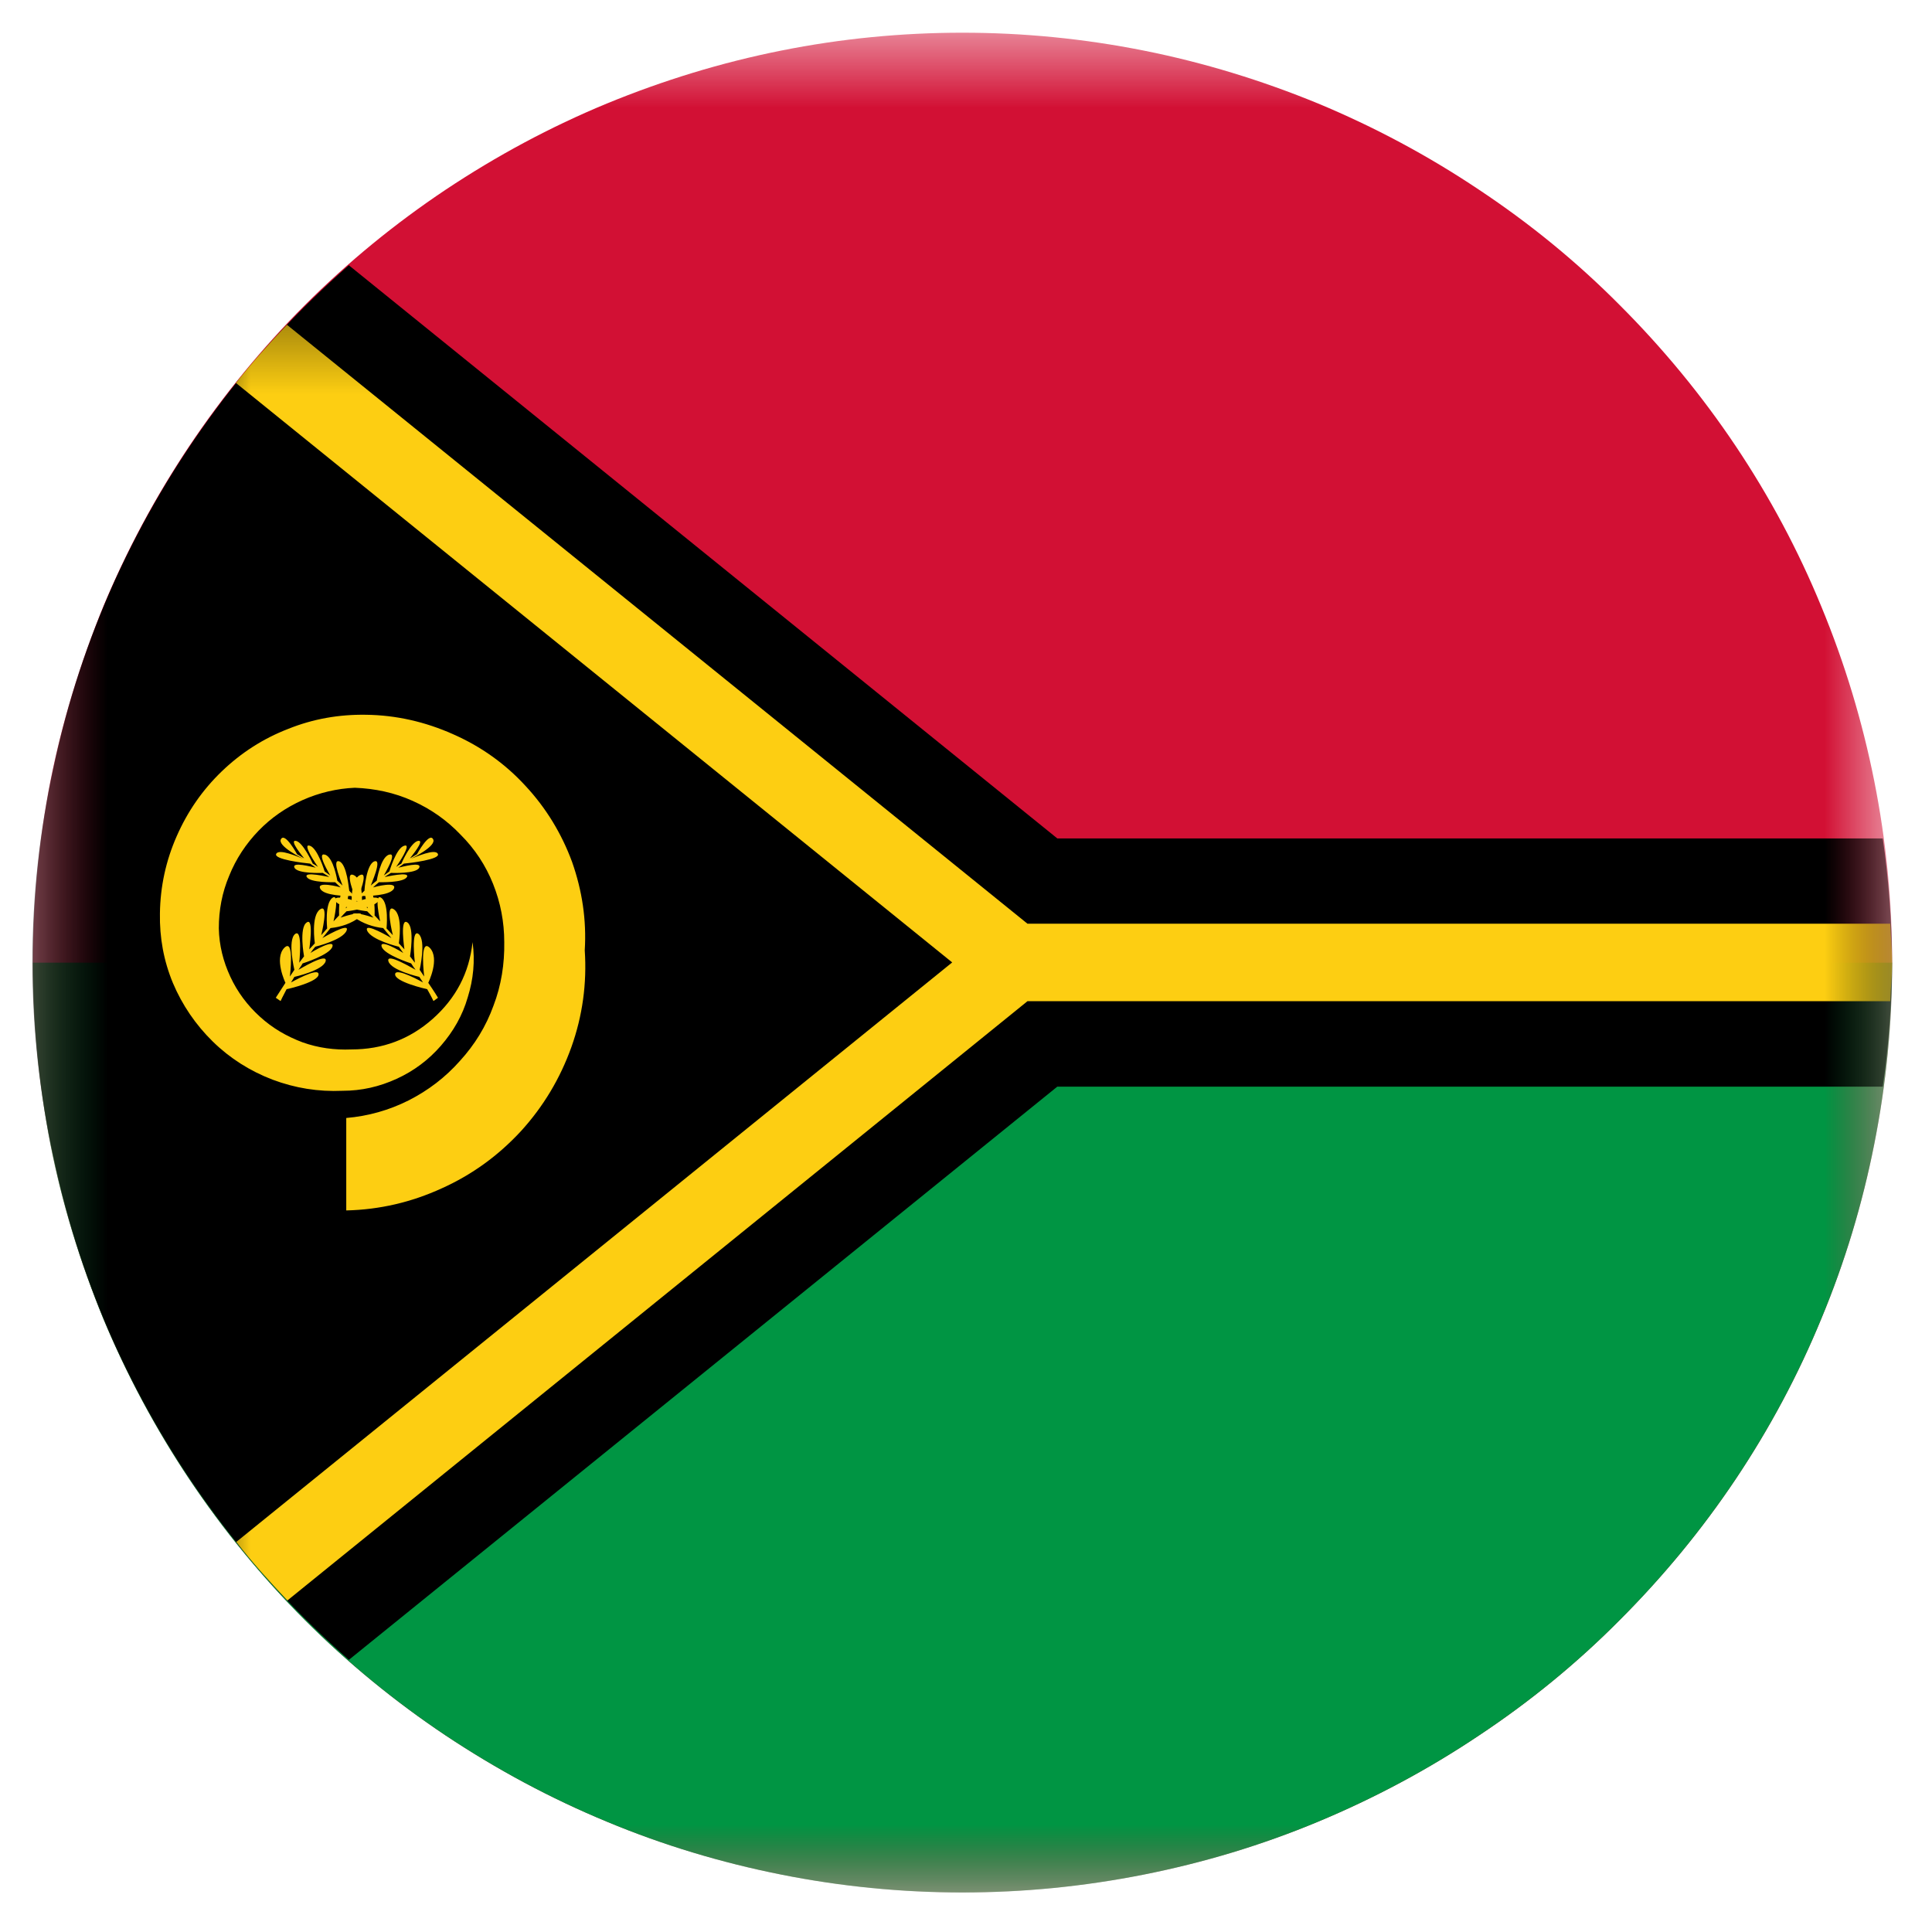
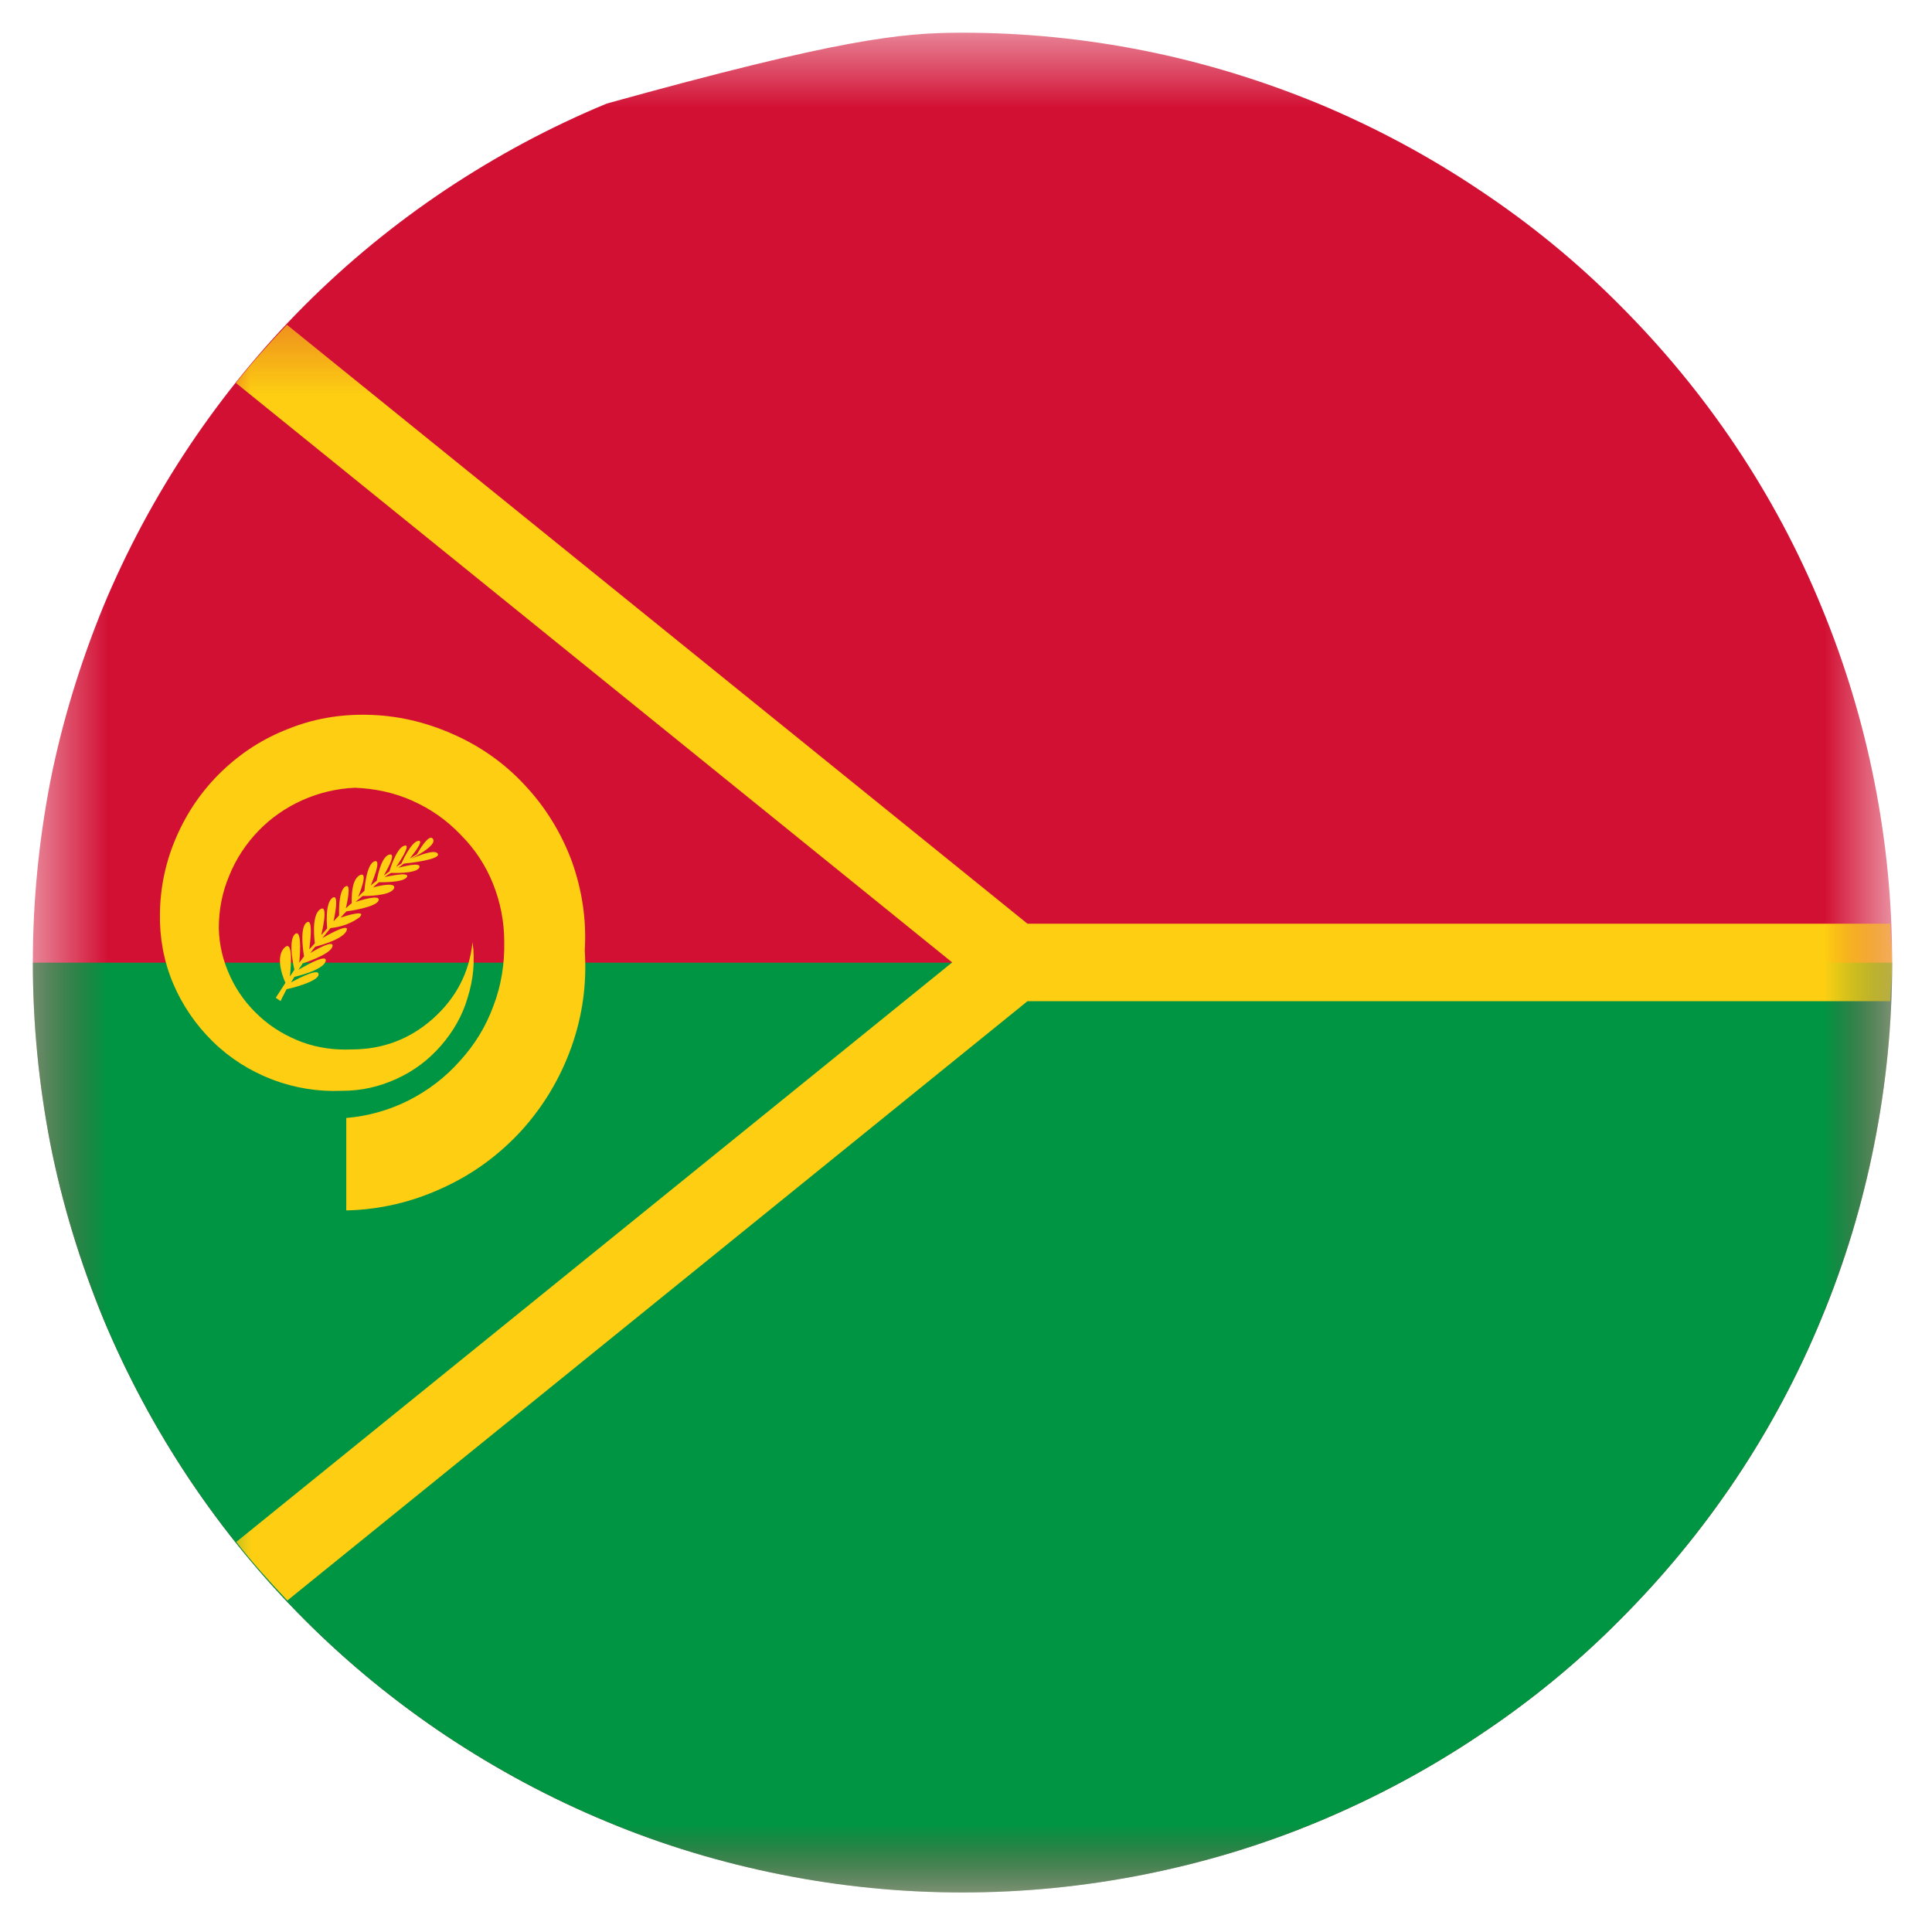
<svg xmlns="http://www.w3.org/2000/svg" width="27" height="27" viewBox="0 0 27 27" fill="none">
  <mask id="mask0_142_3583" style="mask-type:luminance" maskUnits="userSpaceOnUse" x="0" y="0" width="27" height="27">
    <path d="M0.459 0.457H26.443V26.447H0.459V0.457Z" fill="white" />
  </mask>
  <g mask="url(#mask0_142_3583)">
-     <path d="M26.443 13.452C26.443 14.306 26.36 15.15 26.193 15.988C26.027 16.827 25.782 17.639 25.454 18.426C25.131 19.212 24.73 19.962 24.256 20.671C23.782 21.379 23.24 22.035 22.636 22.639C22.037 23.244 21.381 23.78 20.667 24.254C19.959 24.728 19.209 25.129 18.422 25.457C17.636 25.785 16.824 26.03 15.985 26.197C15.146 26.363 14.303 26.447 13.449 26.447C12.6 26.447 11.751 26.363 10.917 26.197C10.079 26.03 9.266 25.785 8.48 25.457C7.688 25.129 6.943 24.728 6.23 24.254C5.521 23.78 4.865 23.244 4.261 22.639C3.657 22.035 3.12 21.379 2.646 20.671C2.173 19.962 1.771 19.212 1.443 18.426C1.12 17.639 0.87 16.827 0.704 15.988C0.542 15.15 0.459 14.306 0.459 13.452C0.459 12.598 0.542 11.754 0.704 10.915C0.87 10.082 1.12 9.27 1.443 8.478C1.771 7.691 2.173 6.941 2.646 6.233C3.12 5.525 3.657 4.868 4.261 4.264C4.865 3.66 5.521 3.124 6.23 2.65C6.943 2.176 7.688 1.775 8.48 1.447C9.266 1.124 10.079 0.874 10.917 0.707C11.751 0.54 12.6 0.457 13.449 0.457C14.303 0.457 15.146 0.54 15.985 0.707C16.824 0.874 17.636 1.124 18.422 1.447C19.209 1.775 19.959 2.176 20.667 2.65C21.381 3.124 22.037 3.66 22.636 4.264C23.24 4.868 23.782 5.525 24.256 6.233C24.73 6.941 25.131 7.691 25.454 8.478C25.782 9.27 26.027 10.082 26.193 10.915C26.36 11.754 26.443 12.598 26.443 13.452Z" fill="#D21034" />
+     <path d="M26.443 13.452C26.443 14.306 26.36 15.15 26.193 15.988C26.027 16.827 25.782 17.639 25.454 18.426C25.131 19.212 24.73 19.962 24.256 20.671C23.782 21.379 23.24 22.035 22.636 22.639C22.037 23.244 21.381 23.78 20.667 24.254C19.959 24.728 19.209 25.129 18.422 25.457C17.636 25.785 16.824 26.03 15.985 26.197C15.146 26.363 14.303 26.447 13.449 26.447C12.6 26.447 11.751 26.363 10.917 26.197C10.079 26.03 9.266 25.785 8.48 25.457C7.688 25.129 6.943 24.728 6.23 24.254C5.521 23.78 4.865 23.244 4.261 22.639C3.657 22.035 3.12 21.379 2.646 20.671C2.173 19.962 1.771 19.212 1.443 18.426C1.12 17.639 0.87 16.827 0.704 15.988C0.542 15.15 0.459 14.306 0.459 13.452C0.459 12.598 0.542 11.754 0.704 10.915C0.87 10.082 1.12 9.27 1.443 8.478C1.771 7.691 2.173 6.941 2.646 6.233C3.12 5.525 3.657 4.868 4.261 4.264C4.865 3.66 5.521 3.124 6.23 2.65C6.943 2.176 7.688 1.775 8.48 1.447C11.751 0.54 12.6 0.457 13.449 0.457C14.303 0.457 15.146 0.54 15.985 0.707C16.824 0.874 17.636 1.124 18.422 1.447C19.209 1.775 19.959 2.176 20.667 2.65C21.381 3.124 22.037 3.66 22.636 4.264C23.24 4.868 23.782 5.525 24.256 6.233C24.73 6.941 25.131 7.691 25.454 8.478C25.782 9.27 26.027 10.082 26.193 10.915C26.36 11.754 26.443 12.598 26.443 13.452Z" fill="#D21034" />
  </g>
  <mask id="mask1_142_3583" style="mask-type:luminance" maskUnits="userSpaceOnUse" x="0" y="12" width="27" height="15">
    <path d="M0.459 12.332H26.443V26.447H0.459V12.332Z" fill="white" />
  </mask>
  <g mask="url(#mask1_142_3583)">
    <path d="M26.443 13.453C26.443 14.307 26.36 15.151 26.193 15.99C26.027 16.828 25.782 17.641 25.454 18.427C25.131 19.213 24.73 19.963 24.256 20.672C23.782 21.38 23.24 22.037 22.636 22.641C22.037 23.245 21.381 23.781 20.667 24.255C19.959 24.729 19.209 25.13 18.422 25.458C17.636 25.787 16.824 26.031 15.985 26.198C15.146 26.365 14.303 26.448 13.449 26.448C12.6 26.448 11.751 26.365 10.917 26.198C10.079 26.031 9.266 25.787 8.48 25.458C7.688 25.13 6.943 24.729 6.23 24.255C5.521 23.781 4.865 23.245 4.261 22.641C3.657 22.037 3.12 21.38 2.646 20.672C2.173 19.963 1.771 19.213 1.443 18.427C1.12 17.641 0.87 16.828 0.704 15.99C0.542 15.151 0.459 14.307 0.459 13.453H26.443Z" fill="#009543" />
  </g>
  <mask id="mask2_142_3583" style="mask-type:luminance" maskUnits="userSpaceOnUse" x="0" y="3" width="27" height="22">
-     <path d="M0.459 3H26.443V24.333H0.459V3Z" fill="white" />
-   </mask>
+     </mask>
  <g mask="url(#mask2_142_3583)">
    <path d="M4.875 3.707C4.182 4.316 3.557 4.988 3.01 5.728C2.458 6.473 1.995 7.259 1.609 8.103C1.229 8.941 0.943 9.811 0.75 10.712C0.552 11.618 0.453 12.53 0.453 13.452C0.453 14.374 0.552 15.285 0.75 16.186C0.943 17.092 1.229 17.962 1.609 18.801C1.995 19.645 2.458 20.431 3.01 21.176C3.557 21.915 4.182 22.587 4.875 23.197L14.776 15.186H26.312C26.396 14.608 26.438 14.035 26.443 13.452C26.438 12.874 26.396 12.296 26.312 11.717H14.776L4.875 3.707Z" fill="black" />
  </g>
  <mask id="mask3_142_3583" style="mask-type:luminance" maskUnits="userSpaceOnUse" x="3" y="4" width="24" height="19">
    <path d="M3 4.332H26.443V22.999H3V4.332Z" fill="white" />
  </mask>
  <g mask="url(#mask3_142_3583)">
    <path d="M4.01 4.539C3.766 4.794 3.521 5.07 3.297 5.352L13.307 13.45L3.302 21.549C3.526 21.836 3.766 22.102 4.016 22.367L14.359 13.992H26.417C26.422 13.81 26.443 13.633 26.443 13.45C26.443 13.268 26.422 13.091 26.417 12.909H14.359L4.01 4.539Z" fill="#FDCE12" />
  </g>
  <path d="M5.115 9.989C4.74 9.983 4.375 10.046 4.026 10.187C3.677 10.322 3.37 10.52 3.099 10.78C2.828 11.041 2.62 11.343 2.469 11.687C2.318 12.03 2.24 12.39 2.235 12.765C2.229 13.103 2.287 13.426 2.417 13.739C2.547 14.046 2.735 14.322 2.974 14.556C3.214 14.791 3.495 14.968 3.808 15.088C4.125 15.207 4.448 15.259 4.787 15.244C5.052 15.244 5.302 15.187 5.542 15.077C5.782 14.968 5.99 14.812 6.162 14.614C6.334 14.416 6.464 14.192 6.537 13.937C6.615 13.687 6.641 13.431 6.604 13.166C6.558 13.598 6.37 13.952 6.047 14.239C5.724 14.525 5.344 14.666 4.912 14.666C4.677 14.676 4.448 14.645 4.229 14.567C4.006 14.483 3.808 14.369 3.631 14.207C3.459 14.051 3.318 13.864 3.219 13.65C3.12 13.437 3.063 13.213 3.058 12.973C3.058 12.718 3.104 12.473 3.203 12.239C3.297 12.004 3.438 11.791 3.615 11.608C3.792 11.426 3.995 11.286 4.229 11.181C4.464 11.077 4.709 11.02 4.959 11.009C5.24 11.02 5.511 11.077 5.766 11.192C6.021 11.306 6.245 11.463 6.438 11.666C6.636 11.864 6.787 12.093 6.891 12.353C6.995 12.614 7.047 12.884 7.047 13.166C7.052 13.468 7.006 13.77 6.896 14.056C6.792 14.343 6.636 14.598 6.427 14.827C6.224 15.056 5.985 15.239 5.709 15.379C5.438 15.515 5.146 15.598 4.839 15.624V16.916C5.308 16.905 5.75 16.801 6.172 16.608C6.599 16.416 6.964 16.15 7.282 15.806C7.594 15.463 7.828 15.072 7.985 14.634C8.141 14.197 8.203 13.744 8.172 13.28C8.198 12.858 8.136 12.447 7.995 12.046C7.849 11.65 7.631 11.291 7.344 10.983C7.058 10.671 6.719 10.431 6.328 10.259C5.943 10.088 5.537 9.994 5.115 9.989Z" fill="#FDCE12" />
-   <path d="M3.86 11.933C3.897 11.855 4.167 11.975 4.235 12.001C4.225 11.996 3.865 11.819 3.928 11.725C3.985 11.631 4.152 11.938 4.152 11.938L4.251 11.996C4.24 11.98 4.032 11.735 4.136 11.751C4.235 11.772 4.365 12.058 4.371 12.069C4.391 12.079 4.423 12.1 4.444 12.115C4.428 12.095 4.214 11.782 4.329 11.819C4.438 11.85 4.537 12.178 4.537 12.178C4.563 12.199 4.589 12.214 4.615 12.235C4.605 12.214 4.417 11.907 4.542 11.944C4.662 11.98 4.714 12.308 4.714 12.308L4.787 12.376C4.787 12.365 4.626 12.001 4.74 12.037C4.85 12.074 4.876 12.433 4.881 12.449C4.907 12.475 4.938 12.506 4.964 12.537C4.964 12.532 4.808 12.168 4.944 12.23C5.079 12.293 5.058 12.615 5.058 12.621C5.084 12.647 5.11 12.668 5.141 12.694C5.131 12.668 5.048 12.319 5.147 12.392C5.251 12.459 5.235 12.793 5.235 12.793L5.313 12.876C5.313 12.876 5.22 12.47 5.329 12.548C5.438 12.626 5.402 12.964 5.402 12.975L5.49 13.069C5.49 13.069 5.376 12.615 5.506 12.709C5.636 12.798 5.574 13.178 5.574 13.183L5.652 13.267C5.652 13.267 5.584 12.813 5.694 12.892C5.798 12.964 5.73 13.365 5.73 13.365L5.798 13.454C5.798 13.454 5.74 12.97 5.85 13.053C5.959 13.142 5.865 13.553 5.865 13.553L5.928 13.647C5.928 13.647 5.86 13.1 6.006 13.246C6.152 13.397 5.985 13.735 5.985 13.735C5.985 13.735 6.079 13.871 6.121 13.944L6.058 13.99C6.058 13.99 6.027 13.923 5.97 13.824C5.944 13.819 5.516 13.72 5.522 13.615C5.527 13.511 5.912 13.73 5.912 13.73L5.86 13.652C5.86 13.652 5.464 13.563 5.428 13.433C5.391 13.303 5.792 13.548 5.808 13.553C5.787 13.527 5.766 13.496 5.746 13.464C5.746 13.464 5.371 13.345 5.334 13.23C5.298 13.115 5.6 13.293 5.636 13.319C5.615 13.287 5.595 13.261 5.574 13.23C5.563 13.23 5.188 13.136 5.131 13.006C5.079 12.876 5.47 13.11 5.47 13.11L5.355 12.97C5.209 12.954 5.074 12.907 4.949 12.819C4.845 12.704 5.157 12.803 5.22 12.824C5.188 12.793 5.157 12.761 5.131 12.735C5.11 12.735 4.714 12.678 4.683 12.584C4.657 12.49 4.964 12.589 5.006 12.605C4.975 12.579 4.938 12.548 4.907 12.522C4.855 12.522 4.522 12.522 4.475 12.418C4.423 12.313 4.735 12.392 4.761 12.402L4.683 12.329C4.667 12.329 4.334 12.339 4.287 12.256C4.24 12.173 4.589 12.256 4.6 12.256C4.605 12.256 4.537 12.214 4.511 12.199C4.501 12.199 4.157 12.214 4.115 12.126C4.074 12.037 4.355 12.115 4.412 12.126L4.334 12.069C4.261 12.063 3.819 12.011 3.86 11.933Z" fill="#FDCE12" />
  <path d="M6.119 11.933C6.083 11.855 5.812 11.975 5.744 12.001C5.755 11.996 6.114 11.819 6.051 11.725C5.994 11.631 5.827 11.938 5.827 11.938L5.729 11.996C5.739 11.98 5.947 11.735 5.843 11.751C5.739 11.772 5.614 12.058 5.609 12.069C5.588 12.079 5.557 12.1 5.536 12.115C5.551 12.095 5.765 11.782 5.65 11.819C5.536 11.85 5.442 12.178 5.442 12.178L5.364 12.235C5.374 12.214 5.562 11.907 5.437 11.944C5.317 11.98 5.265 12.308 5.265 12.308C5.265 12.308 5.208 12.35 5.182 12.376C5.182 12.365 5.348 12.001 5.234 12.037C5.119 12.074 5.093 12.433 5.093 12.449C5.062 12.475 5.031 12.506 5.005 12.537C5.005 12.532 5.161 12.168 5.031 12.23C4.895 12.293 4.916 12.615 4.916 12.621C4.885 12.647 4.859 12.668 4.833 12.694C4.838 12.668 4.926 12.319 4.822 12.392C4.723 12.459 4.739 12.793 4.739 12.793L4.661 12.876C4.661 12.876 4.755 12.47 4.645 12.548C4.536 12.626 4.572 12.964 4.572 12.975L4.489 13.069C4.489 13.069 4.604 12.615 4.473 12.709C4.343 12.798 4.4 13.178 4.4 13.183L4.322 13.267C4.322 13.267 4.39 12.813 4.286 12.892C4.176 12.964 4.249 13.365 4.249 13.365L4.182 13.454C4.182 13.454 4.234 12.97 4.124 13.053C4.015 13.142 4.114 13.553 4.114 13.553L4.051 13.647C4.051 13.647 4.119 13.1 3.973 13.246C3.827 13.397 3.989 13.735 3.989 13.735C3.989 13.735 3.9 13.871 3.854 13.944L3.921 13.99C3.921 13.99 3.952 13.923 4.005 13.824C4.036 13.819 4.458 13.72 4.452 13.615C4.452 13.511 4.067 13.73 4.067 13.73L4.114 13.652C4.114 13.652 4.515 13.563 4.551 13.433C4.583 13.303 4.182 13.548 4.171 13.553C4.187 13.527 4.213 13.496 4.229 13.464C4.229 13.464 4.609 13.345 4.645 13.23C4.682 13.115 4.374 13.293 4.338 13.319C4.359 13.287 4.38 13.261 4.406 13.23C4.411 13.23 4.791 13.136 4.843 13.006C4.9 12.876 4.505 13.11 4.505 13.11L4.619 12.97C4.77 12.954 4.906 12.907 5.025 12.819C5.135 12.704 4.817 12.803 4.76 12.824C4.786 12.793 4.817 12.761 4.843 12.735C4.869 12.735 5.26 12.678 5.291 12.584C5.322 12.49 5.015 12.589 4.968 12.605C4.999 12.579 5.036 12.548 5.067 12.522C5.119 12.522 5.452 12.522 5.505 12.418C5.551 12.313 5.244 12.392 5.213 12.402C5.239 12.376 5.265 12.355 5.296 12.329C5.307 12.329 5.64 12.339 5.687 12.256C5.734 12.173 5.385 12.256 5.38 12.256C5.369 12.256 5.442 12.214 5.463 12.199C5.473 12.199 5.817 12.214 5.859 12.126C5.9 12.037 5.619 12.115 5.567 12.126L5.645 12.069C5.718 12.063 6.161 12.011 6.119 11.933Z" fill="#FDCE12" />
</svg>